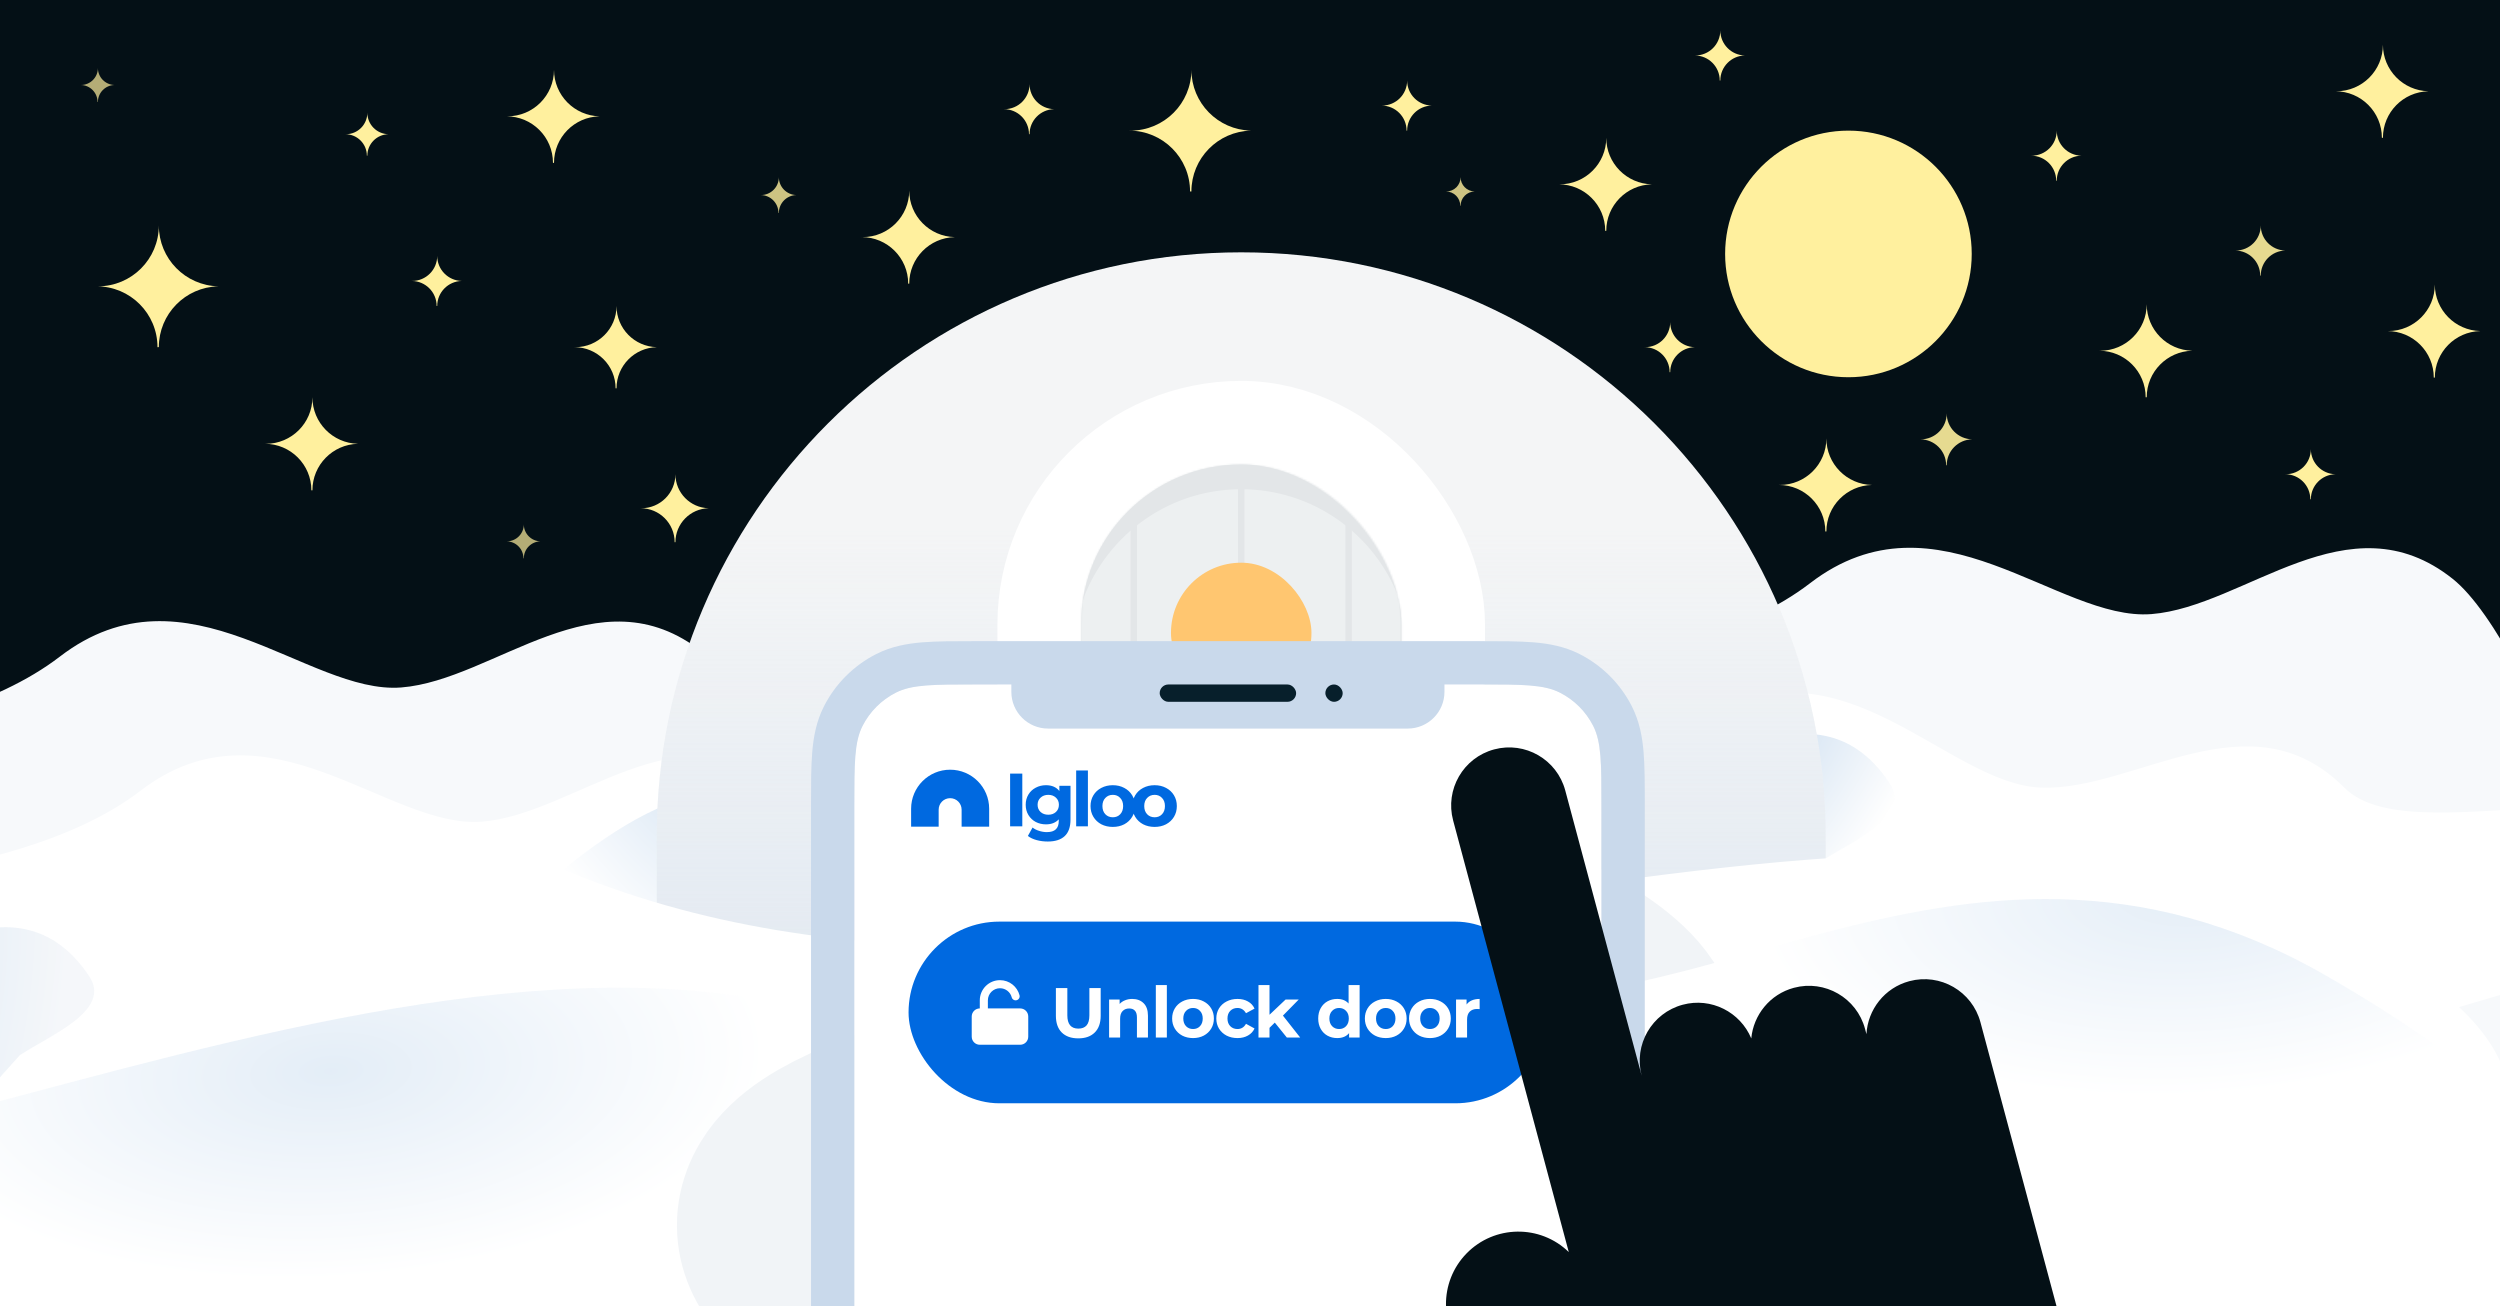
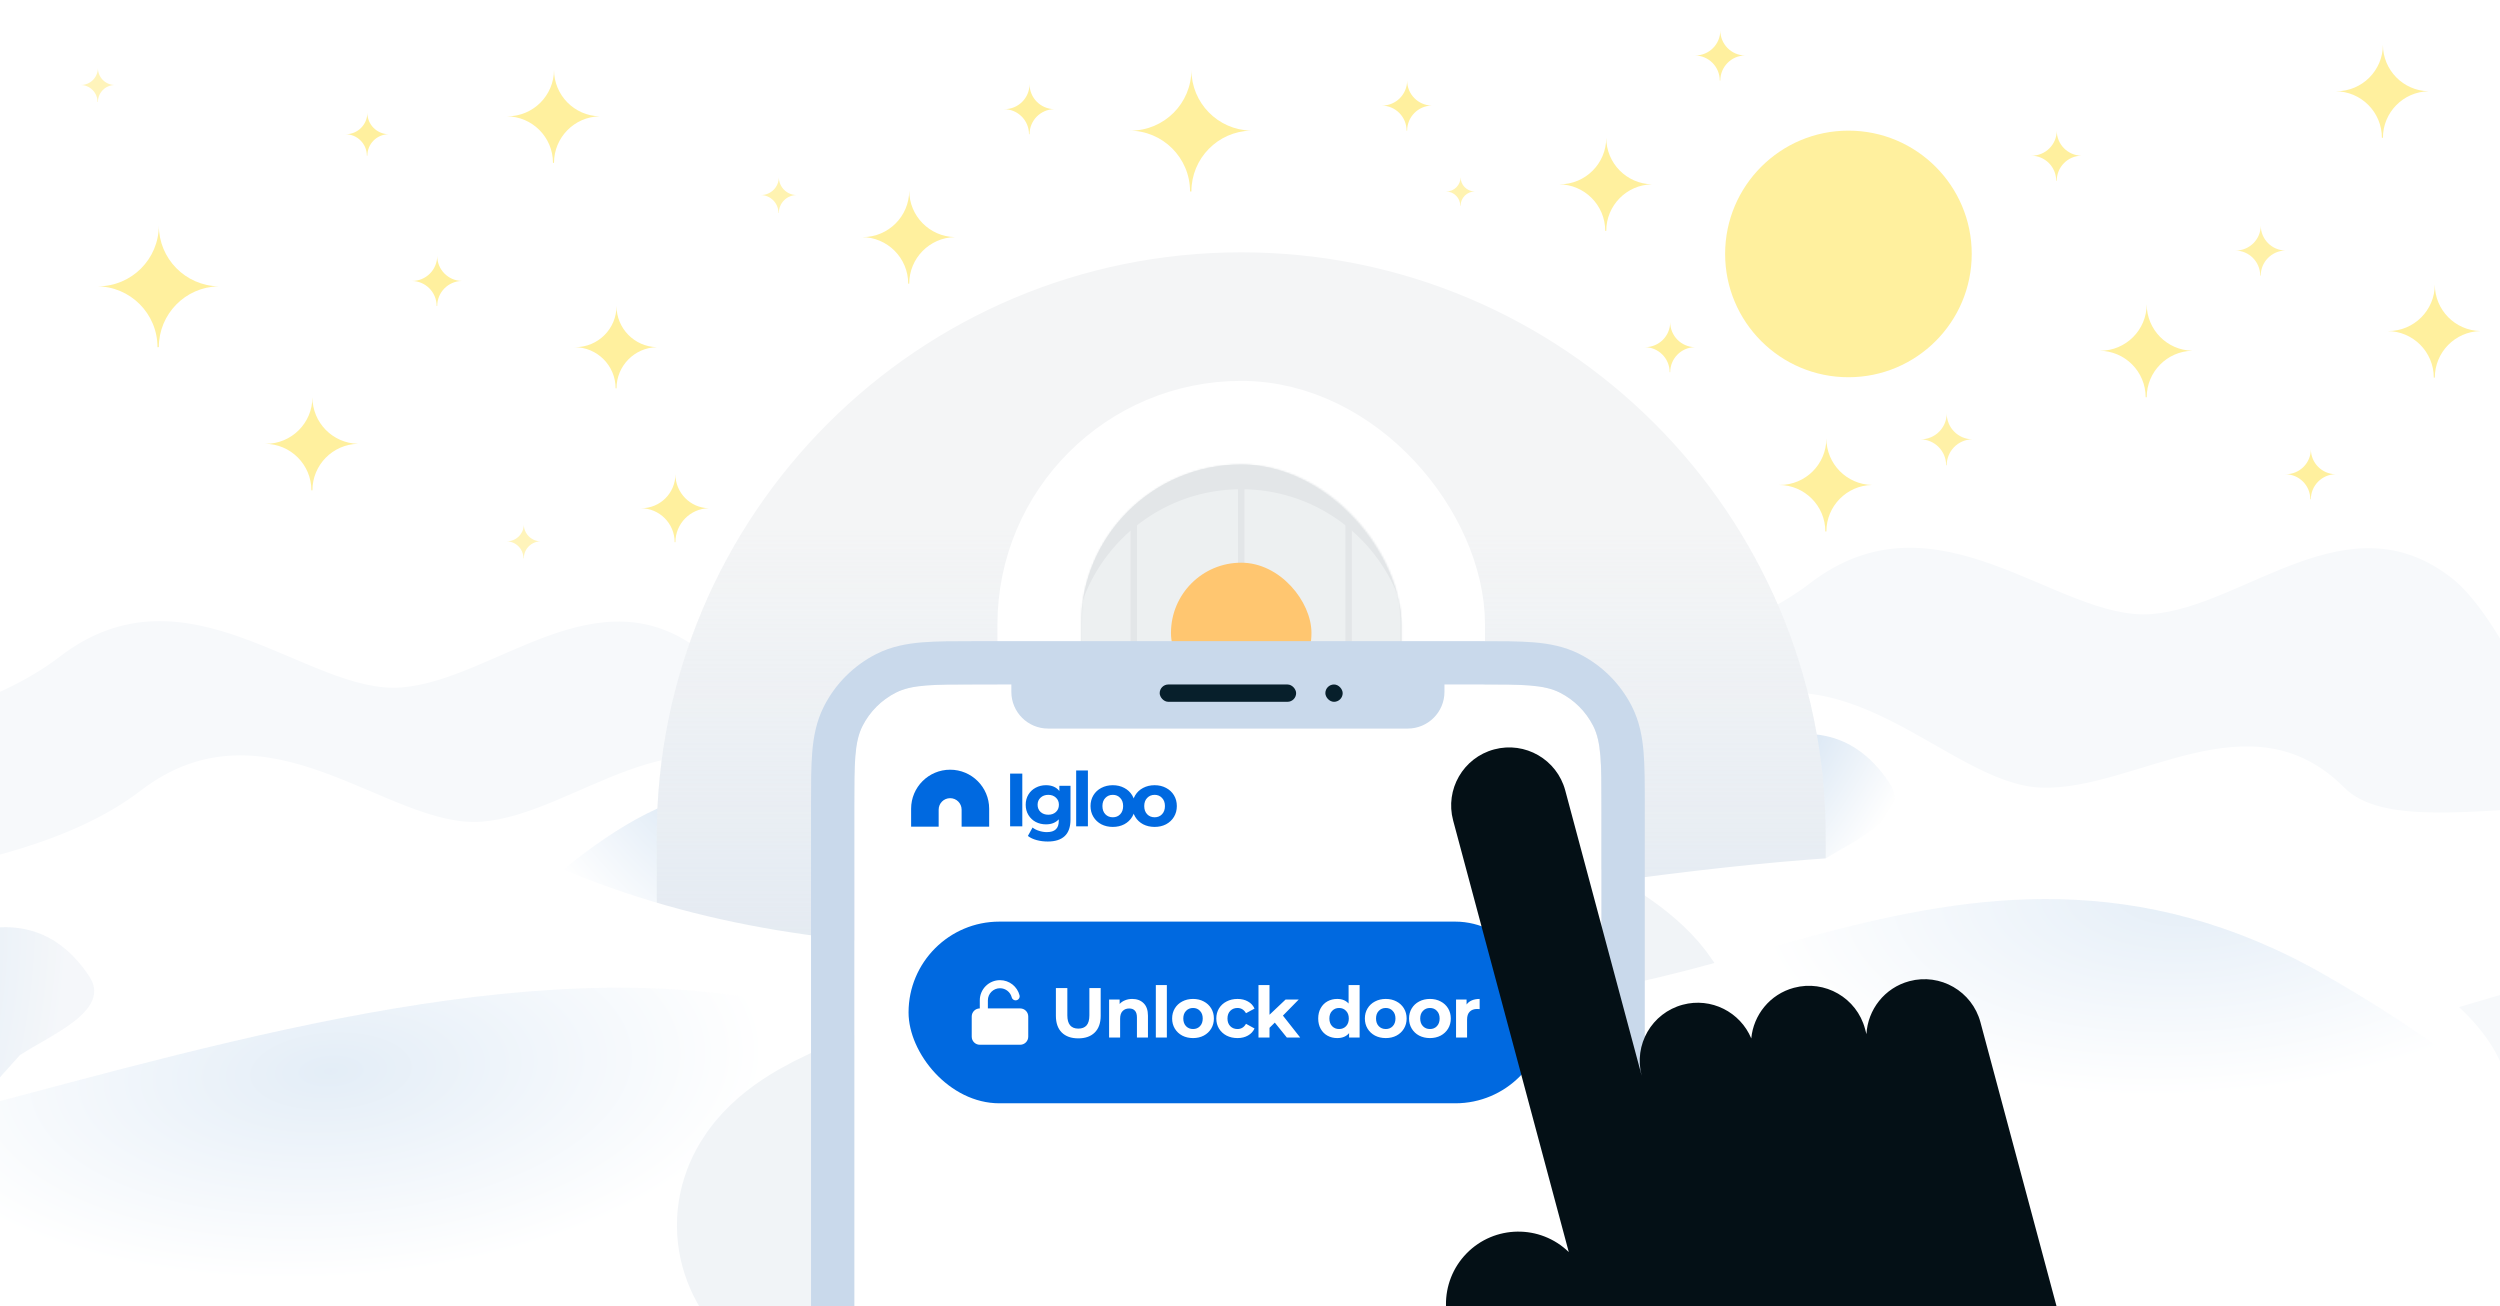
<svg xmlns="http://www.w3.org/2000/svg" width="1397" height="730" viewBox="0 0 1397 730" fill="none">
  <g clip-path="url(#clip0_332_728)">
-     <rect width="1397" height="730" fill="#041016" />
    <path d="M-545.368 621.98C-638.797 649.532 -685.417 543.736 -759.487 689.337L-810.525 1027.35L532.544 695.917C506.594 593.238 438.214 400.746 392.547 364.449C334.265 318.124 276.574 380.041 224.197 384.16C171.821 388.279 104.529 312.301 33.401 366.943C-37.728 421.586 -190.879 424.918 -285.785 426.969C-361.709 428.61 -372.685 531.787 -440.64 553.335C-476.559 564.725 -451.938 594.428 -545.368 621.98Z" fill="#F7F9FB" />
    <path d="M432.632 580.98C339.203 608.532 292.583 502.736 218.513 648.337L167.475 986.354L1510.54 654.917C1484.59 552.238 1416.21 359.746 1370.55 323.449C1312.26 277.124 1254.57 339.041 1202.2 343.16C1149.82 347.279 1082.53 271.301 1011.4 325.943C940.272 380.586 787.121 383.918 692.215 385.969C616.291 387.61 605.315 490.787 537.36 512.335C501.441 523.725 526.062 553.428 432.632 580.98Z" fill="#F7F9FB" />
    <path d="M348.5 586.834C252.5 603.334 218.5 492.834 128 628.834L38 958.622L1640 484C1509 410 1351.14 481.483 1310 440.122C1257.5 387.334 1193 442.122 1140.5 440.122C1088 438.122 1030 354.834 953 400.834C876 446.834 723.5 432.334 629 423.334C553.4 416.134 530.5 517.334 460.5 530.834C423.5 537.97 444.5 570.334 348.5 586.834Z" fill="white" />
    <path d="M-500.368 696.98C-593.797 724.532 -640.417 618.736 -714.487 764.337L-765.525 1102.35L577.544 770.917C551.594 668.238 483.214 475.746 437.547 439.449C379.265 393.124 321.574 455.041 269.197 459.16C216.821 463.279 149.529 387.301 78.401 441.943C7.272 496.586 -145.879 499.918 -240.785 501.969C-316.709 503.61 -327.685 606.787 -395.64 628.335C-431.559 639.725 -406.938 669.428 -500.368 696.98Z" fill="white" />
    <path d="M287.183 509.934L286.823 510.261L317.087 627.963L414.45 519.415C433.298 507.03 469.916 492.49 456.275 471.935C408.501 399.949 322.397 478.009 287.183 509.934Z" fill="url(#paint0_radial_332_728)" fill-opacity="0.2" />
    <path d="M898.884 472.861L898.55 473.165L926.65 582.45L1017.05 481.665C1034.55 470.165 1068.55 456.665 1055.88 437.579C1011.53 370.742 931.58 443.22 898.884 472.861Z" fill="url(#paint1_radial_332_728)" fill-opacity="0.3" />
    <path d="M-107.116 580.861L-107.45 581.165L-79.35 690.45L11.049 589.665C28.549 578.165 62.549 564.665 49.883 545.579C5.525 478.742 -74.42 551.22 -107.116 580.861Z" fill="url(#paint2_radial_332_728)" fill-opacity="0.2" />
    <path d="M367 467.403C367 287.136 513.221 141 693.594 141C873.967 141 1020.19 287.136 1020.19 467.403V617.165H789.651H597.537H367V467.403Z" fill="#F4F5F6" />
    <path d="M367 467.403C367 287.136 513.221 141 693.594 141C873.967 141 1020.19 287.136 1020.19 467.403V617.165H789.651H597.537H367V467.403Z" fill="url(#paint3_linear_332_728)" />
    <rect x="580.71" y="236.182" width="225.768" height="431.012" rx="112.884" fill="#E3E6E8" stroke="white" stroke-width="46.693" />
    <mask id="mask0_332_728" style="mask-type:alpha" maskUnits="userSpaceOnUse" x="604" y="259" width="180" height="385">
      <rect x="604.056" y="259.528" width="179.075" height="384.319" rx="89.537" fill="#CCD3D6" />
    </mask>
    <g mask="url(#mask0_332_728)">
      <rect x="575.322" y="256.45" width="56.442" height="249.371" fill="#EDF0F1" />
      <rect x="635.356" y="256.45" width="56.442" height="249.371" fill="#EDF0F1" />
      <rect x="695.39" y="256.45" width="56.442" height="249.371" fill="#EDF0F1" />
      <rect x="755.423" y="256.45" width="56.442" height="249.371" fill="#EDF0F1" />
      <g filter="url(#filter0_i_332_728)">
        <rect x="654.341" y="307.248" width="78.506" height="78.506" rx="39.253" fill="#FFC670" />
      </g>
      <path fill-rule="evenodd" clip-rule="evenodd" d="M604.067 338.297C603.721 341.497 603.543 344.747 603.543 348.04V553.283C603.543 602.733 643.631 642.821 693.081 642.821C742.531 642.821 782.618 602.733 782.618 553.283V348.039C782.618 343.143 782.225 338.339 781.469 333.656C785.526 344.169 787.749 355.594 787.749 367.538V583.043C787.749 635.044 745.595 677.199 693.594 677.199C641.593 677.199 599.438 635.044 599.438 583.043V367.538C599.438 357.33 601.063 347.502 604.067 338.297ZM604.067 338.297C608.922 293.43 646.923 258.502 693.081 258.502C737.635 258.502 774.588 291.044 781.469 333.656C767.865 298.396 733.651 273.382 693.594 273.382C651.801 273.382 616.368 300.611 604.067 338.297Z" fill="#E3E6E8" />
    </g>
    <path d="M1299 516.5C1019 389.969 630 620.5 311.5 484.5L80 877.531L1131.66 899.949C1204.87 775.435 1581.8 644.295 1299 516.5Z" fill="white" />
    <path d="M567.108 627.451C351.791 423.15 -111.922 704.38 -254.296 647.425L-174.021 1020.36L471.865 1001.21C509.059 877.537 720.03 772.55 567.108 627.451Z" fill="white" />
    <path d="M567.108 627.451C351.791 423.15 -111.922 704.38 -254.296 647.425L-174.021 1020.36L471.865 1001.21C509.059 877.537 720.03 772.55 567.108 627.451Z" fill="url(#paint4_radial_332_728)" fill-opacity="0.2" />
    <path d="M669.216 820.413C697.216 736.423 779.219 828.412 715.218 786.417C651.217 744.422 280.5 706.554 551.215 634.5C669.475 603.024 1122 646.054 759.218 508.515" stroke="#F1F4F7" stroke-width="150.415" />
    <path d="M1299.48 545.005C1090.68 425.262 929.683 601.959 787.309 545.005L867.583 917.937L1513.47 898.791C1550.66 775.117 1482.35 649.875 1299.48 545.005Z" fill="white" />
    <path d="M1299.48 545.005C1090.68 425.262 929.683 601.959 787.309 545.005L867.583 917.937L1513.47 898.791C1550.66 775.117 1482.35 649.875 1299.48 545.005Z" fill="url(#paint5_radial_332_728)" fill-opacity="0.2" />
    <path d="M477.318 450.19C477.318 426.459 477.318 414.593 481.935 405.529C485.995 397.556 492.475 391.074 500.444 387.011C509.504 382.393 521.365 382.393 545.086 382.393H827.048C850.769 382.393 862.629 382.393 871.689 387.011C879.659 391.074 886.138 397.556 890.199 405.529C894.816 414.593 894.816 426.459 894.816 450.19V1162.66C894.816 1186.39 894.816 1198.26 890.199 1207.32C886.138 1215.3 879.659 1221.78 871.689 1225.84C862.629 1230.46 850.769 1230.46 827.048 1230.46H545.086C521.365 1230.46 509.504 1230.46 500.444 1225.84C492.475 1221.78 485.995 1215.3 481.935 1207.32C477.318 1198.26 477.318 1186.39 477.318 1162.66V450.19Z" fill="white" />
    <path fill-rule="evenodd" clip-rule="evenodd" d="M545.173 358.277L828.041 358.277C839.126 358.276 848.866 358.276 856.924 358.935C865.484 359.634 874.253 361.196 882.764 365.534C895.288 371.918 905.47 382.105 911.851 394.634C916.187 403.148 917.748 411.922 918.448 420.485C919.106 428.546 919.105 438.29 919.105 449.38V1163.06C919.105 1174.15 919.106 1183.9 918.448 1191.96C917.748 1200.52 916.187 1209.29 911.851 1217.81C905.47 1230.34 895.288 1240.52 882.764 1246.91C874.253 1251.25 865.483 1252.81 856.924 1253.51C848.866 1254.17 839.127 1254.17 828.042 1254.17H544.266C533.181 1254.17 523.441 1254.17 515.383 1253.51C506.824 1252.81 498.054 1251.25 489.543 1246.91C477.02 1240.52 466.838 1230.34 460.457 1217.81C456.12 1209.29 454.559 1200.52 453.86 1191.96C453.201 1183.9 453.202 1174.15 453.202 1163.06L453.202 450.287C453.202 449.984 453.202 449.681 453.202 449.38C453.202 438.29 453.201 428.546 453.86 420.485C454.559 411.922 456.12 403.148 460.457 394.634C466.838 382.105 477.02 371.918 489.543 365.534C498.054 361.196 506.824 359.634 515.383 358.935C523.441 358.276 533.181 358.276 544.266 358.277C544.567 358.277 544.869 358.277 545.173 358.277ZM482.021 405.626C477.405 414.69 477.405 426.556 477.405 450.287V1162.15C477.405 1185.89 477.405 1197.75 482.021 1206.82C486.082 1214.79 492.562 1221.27 500.531 1225.33C509.591 1229.95 521.452 1229.95 545.173 1229.95H827.135C850.855 1229.95 862.716 1229.95 871.776 1225.33C879.746 1221.27 886.225 1214.79 890.286 1206.82C894.902 1197.75 894.902 1185.89 894.902 1162.15V450.287C894.902 426.556 894.902 414.69 890.286 405.626C886.225 397.653 879.746 391.171 871.776 387.108C862.716 382.49 850.855 382.49 827.135 382.49H545.173C521.452 382.49 509.591 382.49 500.531 387.108C492.562 391.171 486.082 397.653 482.021 405.626Z" fill="#C9D9EB" />
    <path fill-rule="evenodd" clip-rule="evenodd" d="M834.698 436.65C834.698 435.48 835.646 434.532 836.816 434.532H862.229C863.398 434.532 864.346 435.48 864.346 436.65C864.346 437.82 863.398 438.769 862.229 438.769H836.816C835.646 438.769 834.698 437.82 834.698 436.65Z" fill="#0069E0" />
-     <path fill-rule="evenodd" clip-rule="evenodd" d="M834.698 447.244C834.698 446.074 835.646 445.125 836.816 445.125H862.229C863.398 445.125 864.346 446.074 864.346 447.244C864.346 448.414 863.398 449.362 862.229 449.362H836.816C835.646 449.362 834.698 448.414 834.698 447.244Z" fill="#0069E0" />
    <path fill-rule="evenodd" clip-rule="evenodd" d="M834.698 457.837C834.698 456.667 835.646 455.718 836.816 455.718H862.229C863.398 455.718 864.346 456.667 864.346 457.837C864.346 459.007 863.398 459.956 862.229 459.956H836.816C835.646 459.956 834.698 459.007 834.698 457.837Z" fill="#0069E0" />
    <path d="M565.14 380.49H807.167V386.6C807.167 397.936 797.978 407.125 786.643 407.125H585.664C574.329 407.125 565.14 397.936 565.14 386.6V380.49Z" fill="#C9D9EB" />
    <rect x="648.034" y="382.49" width="76.239" height="9.685" rx="4.843" fill="#071F2B" />
    <rect x="740.61" y="382.49" width="9.681" height="9.685" rx="4.841" fill="#071F2B" />
    <path d="M564.447 432.293H571.263V461.745H564.447V432.293ZM598.196 439.109V457.958C598.196 462.11 597.116 465.195 594.957 467.215C592.797 469.234 589.641 470.244 585.49 470.244C583.302 470.244 581.226 469.978 579.263 469.445C577.299 468.912 575.672 468.141 574.382 467.131L576.991 462.418C577.944 463.204 579.15 463.821 580.609 464.27C582.068 464.746 583.526 464.985 584.985 464.985C587.257 464.985 588.926 464.466 589.992 463.428C591.086 462.418 591.633 460.876 591.633 458.8V457.832C589.922 459.711 587.537 460.651 584.48 460.651C582.404 460.651 580.497 460.202 578.758 459.305C577.047 458.379 575.686 457.089 574.677 455.434C573.667 453.779 573.162 451.872 573.162 449.712C573.162 447.552 573.667 445.644 574.677 443.989C575.686 442.335 577.047 441.058 578.758 440.161C580.497 439.235 582.404 438.772 584.48 438.772C587.762 438.772 590.258 439.852 591.969 442.012V439.109H598.196ZM585.784 455.266C587.523 455.266 588.94 454.761 590.034 453.751C591.156 452.713 591.717 451.367 591.717 449.712C591.717 448.057 591.156 446.724 590.034 445.715C588.94 444.677 587.523 444.158 585.784 444.158C584.045 444.158 582.615 444.677 581.493 445.715C580.371 446.724 579.81 448.057 579.81 449.712C579.81 451.367 580.371 452.713 581.493 453.751C582.615 454.761 584.045 455.266 585.784 455.266ZM601.36 430.526H607.924V461.745H601.36V430.526ZM621.842 462.082C619.457 462.082 617.311 461.591 615.404 460.609C613.525 459.599 612.052 458.211 610.986 456.444C609.92 454.677 609.387 452.671 609.387 450.427C609.387 448.183 609.92 446.177 610.986 444.41C612.052 442.643 613.525 441.269 615.404 440.287C617.311 439.277 619.457 438.772 621.842 438.772C624.226 438.772 626.358 439.277 628.237 440.287C630.116 441.269 631.589 442.643 632.655 444.41C633.721 446.177 634.254 448.183 634.254 450.427C634.254 452.671 633.721 454.677 632.655 456.444C631.589 458.211 630.116 459.599 628.237 460.609C626.358 461.591 624.226 462.082 621.842 462.082ZM621.842 456.696C623.525 456.696 624.899 456.135 625.965 455.013C627.059 453.863 627.606 452.334 627.606 450.427C627.606 448.52 627.059 447.005 625.965 445.883C624.899 444.733 623.525 444.158 621.842 444.158C620.159 444.158 618.77 444.733 617.676 445.883C616.582 447.005 616.035 448.52 616.035 450.427C616.035 452.334 616.582 453.863 617.676 455.013C618.77 456.135 620.159 456.696 621.842 456.696ZM645.205 462.082C642.82 462.082 640.675 461.591 638.767 460.609C636.888 459.599 635.415 458.211 634.349 456.444C633.283 454.677 632.75 452.671 632.75 450.427C632.75 448.183 633.283 446.177 634.349 444.41C635.415 442.643 636.888 441.269 638.767 440.287C640.675 439.277 642.82 438.772 645.205 438.772C647.589 438.772 649.721 439.277 651.6 440.287C653.479 441.269 654.952 442.643 656.018 444.41C657.084 446.177 657.617 448.183 657.617 450.427C657.617 452.671 657.084 454.677 656.018 456.444C654.952 458.211 653.479 459.599 651.6 460.609C649.721 461.591 647.589 462.082 645.205 462.082ZM645.205 456.696C646.888 456.696 648.262 456.135 649.328 455.013C650.422 453.863 650.969 452.334 650.969 450.427C650.969 448.52 650.422 447.005 649.328 445.883C648.262 444.733 646.888 444.158 645.205 444.158C643.522 444.158 642.133 444.733 641.039 445.883C639.945 447.005 639.398 448.52 639.398 450.427C639.398 452.334 639.945 453.863 641.039 455.013C642.133 456.135 643.522 456.696 645.205 456.696Z" fill="#0069E0" />
    <path d="M509.131 451.919C509.131 439.876 518.894 430.112 530.938 430.112C542.982 430.112 552.745 439.876 552.745 451.919V461.925H537.352V452.433C537.352 448.89 534.48 446.019 530.938 446.019C527.396 446.019 524.524 448.89 524.524 452.433V461.925H509.131V451.919Z" fill="#0069E0" />
    <rect x="507.701" y="515" width="356.291" height="101.521" rx="50.761" fill="#0069E0" />
    <path d="M558.791 547.712C552.562 547.712 547.511 552.763 547.511 558.993V563.505C545.019 563.505 542.999 565.525 542.999 568.017V579.297C542.999 581.789 545.019 583.809 547.511 583.809H570.072C572.564 583.809 574.584 581.789 574.584 579.297V568.017C574.584 565.525 572.564 563.505 570.072 563.505H552.023V558.993C552.023 555.255 555.054 552.224 558.791 552.224C561.942 552.224 564.595 554.379 565.346 557.299C565.657 558.505 566.887 559.232 568.094 558.921C569.3 558.611 570.027 557.381 569.716 556.174C568.464 551.309 564.051 547.712 558.791 547.712Z" fill="white" />
    <path d="M602.547 580.235C598.599 580.235 595.519 579.142 593.309 576.958C591.124 574.773 590.032 571.654 590.032 567.601V552.124H596.428V567.364C596.428 572.312 598.481 574.786 602.586 574.786C604.587 574.786 606.113 574.194 607.166 573.01C608.219 571.799 608.745 569.917 608.745 567.364V552.124H615.062V567.601C615.062 571.654 613.957 574.773 611.746 576.958C609.561 579.142 606.495 580.235 602.547 580.235ZM632.674 558.204C635.306 558.204 637.425 558.994 639.03 560.573C640.662 562.152 641.478 564.495 641.478 567.601V579.761H635.319V568.548C635.319 566.864 634.951 565.614 634.214 564.798C633.477 563.955 632.411 563.534 631.016 563.534C629.463 563.534 628.226 564.021 627.305 564.995C626.383 565.943 625.923 567.364 625.923 569.259V579.761H619.764V558.52H625.647V561.008C626.462 560.113 627.476 559.428 628.687 558.955C629.897 558.454 631.226 558.204 632.674 558.204ZM645.877 550.466H652.036V579.761H645.877V550.466ZM666.674 580.077C664.437 580.077 662.423 579.616 660.634 578.695C658.87 577.747 657.488 576.444 656.488 574.786C655.488 573.128 654.988 571.246 654.988 569.14C654.988 567.035 655.488 565.153 656.488 563.495C657.488 561.837 658.87 560.547 660.634 559.626C662.423 558.678 664.437 558.204 666.674 558.204C668.911 558.204 670.912 558.678 672.675 559.626C674.439 560.547 675.82 561.837 676.821 563.495C677.821 565.153 678.321 567.035 678.321 569.14C678.321 571.246 677.821 573.128 676.821 574.786C675.82 576.444 674.439 577.747 672.675 578.695C670.912 579.616 668.911 580.077 666.674 580.077ZM666.674 575.023C668.253 575.023 669.543 574.497 670.543 573.444C671.57 572.365 672.083 570.93 672.083 569.14C672.083 567.351 671.57 565.929 670.543 564.877C669.543 563.797 668.253 563.258 666.674 563.258C665.095 563.258 663.792 563.797 662.766 564.877C661.739 565.929 661.226 567.351 661.226 569.14C661.226 570.93 661.739 572.365 662.766 573.444C663.792 574.497 665.095 575.023 666.674 575.023ZM691.518 580.077C689.255 580.077 687.215 579.616 685.399 578.695C683.609 577.747 682.201 576.444 681.174 574.786C680.174 573.128 679.674 571.246 679.674 569.14C679.674 567.035 680.174 565.153 681.174 563.495C682.201 561.837 683.609 560.547 685.399 559.626C687.215 558.678 689.255 558.204 691.518 558.204C693.755 558.204 695.703 558.678 697.361 559.626C699.046 560.547 700.27 561.876 701.033 563.613L696.256 566.179C695.15 564.232 693.558 563.258 691.479 563.258C689.873 563.258 688.544 563.784 687.491 564.837C686.438 565.89 685.912 567.324 685.912 569.14C685.912 570.957 686.438 572.391 687.491 573.444C688.544 574.497 689.873 575.023 691.479 575.023C693.584 575.023 695.177 574.049 696.256 572.102L701.033 574.707C700.27 576.392 699.046 577.708 697.361 578.655C695.703 579.603 693.755 580.077 691.518 580.077ZM712.361 571.43L709.399 574.352V579.761H703.241V550.466H709.399V567.048L718.401 558.52H725.744L716.901 567.522L726.534 579.761H719.072L712.361 571.43ZM759.751 550.466V579.761H753.869V577.313C752.342 579.155 750.131 580.077 747.236 580.077C745.236 580.077 743.42 579.629 741.788 578.734C740.182 577.839 738.919 576.563 737.998 574.905C737.076 573.246 736.616 571.325 736.616 569.14C736.616 566.956 737.076 565.035 737.998 563.376C738.919 561.718 740.182 560.442 741.788 559.547C743.42 558.652 745.236 558.204 747.236 558.204C749.947 558.204 752.066 559.06 753.592 560.771V550.466H759.751ZM748.302 575.023C749.855 575.023 751.145 574.497 752.171 573.444C753.198 572.365 753.711 570.93 753.711 569.14C753.711 567.351 753.198 565.929 752.171 564.877C751.145 563.797 749.855 563.258 748.302 563.258C746.723 563.258 745.42 563.797 744.393 564.877C743.367 565.929 742.854 567.351 742.854 569.14C742.854 570.93 743.367 572.365 744.393 573.444C745.42 574.497 746.723 575.023 748.302 575.023ZM774.374 580.077C772.137 580.077 770.123 579.616 768.334 578.695C766.57 577.747 765.188 576.444 764.188 574.786C763.188 573.128 762.688 571.246 762.688 569.14C762.688 567.035 763.188 565.153 764.188 563.495C765.188 561.837 766.57 560.547 768.334 559.626C770.123 558.678 772.137 558.204 774.374 558.204C776.611 558.204 778.612 558.678 780.375 559.626C782.139 560.547 783.521 561.837 784.521 563.495C785.521 565.153 786.021 567.035 786.021 569.14C786.021 571.246 785.521 573.128 784.521 574.786C783.521 576.444 782.139 577.747 780.375 578.695C778.612 579.616 776.611 580.077 774.374 580.077ZM774.374 575.023C775.953 575.023 777.243 574.497 778.243 573.444C779.27 572.365 779.783 570.93 779.783 569.14C779.783 567.351 779.27 565.929 778.243 564.877C777.243 563.797 775.953 563.258 774.374 563.258C772.795 563.258 771.492 563.797 770.466 564.877C769.439 565.929 768.926 567.351 768.926 569.14C768.926 570.93 769.439 572.365 770.466 573.444C771.492 574.497 772.795 575.023 774.374 575.023ZM799.06 580.077C796.823 580.077 794.81 579.616 793.02 578.695C791.256 577.747 789.875 576.444 788.874 574.786C787.874 573.128 787.374 571.246 787.374 569.14C787.374 567.035 787.874 565.153 788.874 563.495C789.875 561.837 791.256 560.547 793.02 559.626C794.81 558.678 796.823 558.204 799.06 558.204C801.298 558.204 803.298 558.678 805.061 559.626C806.825 560.547 808.207 561.837 809.207 563.495C810.207 565.153 810.707 567.035 810.707 569.14C810.707 571.246 810.207 573.128 809.207 574.786C808.207 576.444 806.825 577.747 805.061 578.695C803.298 579.616 801.298 580.077 799.06 580.077ZM799.06 575.023C800.64 575.023 801.929 574.497 802.929 573.444C803.956 572.365 804.469 570.93 804.469 569.14C804.469 567.351 803.956 565.929 802.929 564.877C801.929 563.797 800.64 563.258 799.06 563.258C797.481 563.258 796.178 563.797 795.152 564.877C794.125 565.929 793.612 567.351 793.612 569.14C793.612 570.93 794.125 572.365 795.152 573.444C796.178 574.497 797.481 575.023 799.06 575.023ZM819.522 561.323C820.259 560.297 821.246 559.52 822.483 558.994C823.746 558.468 825.194 558.204 826.826 558.204V563.89C826.142 563.837 825.681 563.811 825.444 563.811C823.681 563.811 822.299 564.311 821.299 565.311C820.298 566.285 819.798 567.759 819.798 569.733V579.761H813.639V558.52H819.522V561.323Z" fill="white" />
    <path d="M1101.8 141.898C1101.8 179.949 1070.95 210.796 1032.9 210.796C994.847 210.796 964 179.949 964 141.898C964 103.847 994.847 73 1032.9 73C1070.95 73 1101.8 103.847 1101.8 141.898Z" fill="#FFF09E" />
    <path d="M321 193.992C321 193.994 321 193.995 321 193.997C333.703 193.997 344 204.296 344 217C344.171 217 344.341 216.998 344.511 216.994C344.514 204.464 354.535 194.275 367 194.003C367 194.001 367 193.999 367 193.997C367 193.995 367 193.994 367 193.992C354.535 193.72 344.514 183.531 344.511 171C344.508 183.702 334.212 193.997 321.511 193.997C321.34 193.997 321.17 193.995 321 193.992Z" fill="#FFF09E" />
    <path d="M193 74.996C193 74.997 193 74.998 193 74.999C199.627 74.999 205 80.372 205 87C205.089 87 205.178 86.999 205.267 86.997C205.268 80.459 210.497 75.143 217 75.001C217 75.001 217 74.999 217 74.999C217 74.998 217 74.997 217 74.996C210.497 74.854 205.268 69.538 205.267 63C205.265 69.627 199.893 74.999 193.267 74.999C193.178 74.999 193.089 74.998 193 74.996Z" fill="#FFF09E" />
    <path d="M481.5 132.491C481.5 132.493 481.5 132.495 481.5 132.497C495.859 132.497 507.5 144.139 507.5 158.5C507.693 158.5 507.886 158.498 508.078 158.494C508.081 144.329 519.41 132.81 533.5 132.503C533.5 132.501 533.5 132.499 533.5 132.497C533.5 132.495 533.5 132.493 533.5 132.491C519.41 132.183 508.081 120.665 508.078 106.5C508.074 120.858 496.435 132.497 482.078 132.497C481.885 132.497 481.692 132.495 481.5 132.491Z" fill="#FFF09E" />
    <path d="M148 247.991C148 247.993 148 247.995 148 247.997C162.359 247.997 174 259.639 174 274C174.193 274 174.386 273.998 174.578 273.994C174.581 259.829 185.91 248.31 200 248.003C200 248.001 200 247.999 200 247.997C200 247.995 200 247.993 200 247.991C185.91 247.683 174.581 236.165 174.578 222C174.574 236.358 162.935 247.997 148.578 247.997C148.385 247.997 148.192 247.995 148 247.991Z" fill="#FFF09E" />
    <path d="M283 64.991C283 64.993 283 64.995 283 64.997C297.359 64.997 309 76.639 309 91C309.193 91 309.386 90.998 309.578 90.994C309.581 76.829 320.91 65.31 335 65.003C335 65.001 335 64.999 335 64.997C335 64.995 335 64.993 335 64.991C320.91 64.683 309.581 53.165 309.578 39C309.574 53.358 297.935 64.997 283.578 64.997C283.385 64.997 283.192 64.995 283 64.991Z" fill="#FFF09E" />
    <path d="M871 102.991C871 102.993 871 102.995 871 102.997C885.359 102.997 897 114.639 897 129C897.193 129 897.386 128.998 897.578 128.994C897.581 114.829 908.91 103.31 923 103.003C923 103.001 923 102.999 923 102.997C923 102.995 923 102.993 923 102.991C908.91 102.683 897.581 91.165 897.578 77C897.574 91.358 885.935 102.997 871.578 102.997C871.385 102.997 871.192 102.995 871 102.991Z" fill="#FFF09E" />
    <path d="M1173 195.991C1173 195.993 1173 195.995 1173 195.997C1187.36 195.997 1199 207.639 1199 222C1199.19 222 1199.39 221.998 1199.58 221.994C1199.58 207.829 1210.91 196.31 1225 196.003C1225 196.001 1225 195.999 1225 195.997C1225 195.995 1225 195.993 1225 195.991C1210.91 195.683 1199.58 184.165 1199.58 170C1199.57 184.358 1187.94 195.997 1173.58 195.997C1173.38 195.997 1173.19 195.995 1173 195.991Z" fill="#FFF09E" />
    <path d="M1334 184.991C1334 184.993 1334 184.995 1334 184.997C1348.36 184.997 1360 196.639 1360 211C1360.19 211 1360.39 210.998 1360.58 210.994C1360.58 196.829 1371.91 185.31 1386 185.003C1386 185.001 1386 184.999 1386 184.997C1386 184.995 1386 184.993 1386 184.991C1371.91 184.683 1360.58 173.165 1360.58 159C1360.57 173.358 1348.94 184.997 1334.58 184.997C1334.38 184.997 1334.19 184.995 1334 184.991Z" fill="#FFF09E" />
    <path d="M1305 50.991C1305 50.993 1305 50.995 1305 50.997C1319.36 50.997 1331 62.639 1331 77C1331.19 77 1331.39 76.998 1331.58 76.994C1331.58 62.829 1342.91 51.31 1357 51.003C1357 51.001 1357 50.999 1357 50.997C1357 50.995 1357 50.993 1357 50.991C1342.91 50.683 1331.58 39.165 1331.58 25C1331.57 39.358 1319.94 50.997 1305.58 50.997C1305.38 50.997 1305.19 50.995 1305 50.991Z" fill="#FFF09E" />
    <path d="M994 270.991C994 270.993 994 270.995 994 270.997C1008.36 270.997 1020 282.639 1020 297C1020.19 297 1020.39 296.998 1020.58 296.994C1020.58 282.829 1031.91 271.31 1046 271.003C1046 271.001 1046 270.999 1046 270.997C1046 270.995 1046 270.993 1046 270.991C1031.91 270.683 1020.58 259.165 1020.58 245C1020.57 259.358 1008.94 270.997 994.578 270.997C994.385 270.997 994.192 270.995 994 270.991Z" fill="#FFF09E" />
    <path opacity="0.9" d="M1073 245.495C1073 245.496 1073 245.497 1073 245.498C1081.01 245.498 1087.5 251.991 1087.5 260C1087.61 260 1087.72 259.999 1087.82 259.996C1087.82 252.097 1094.14 245.673 1102 245.502C1102 245.501 1102 245.499 1102 245.498C1102 245.497 1102 245.496 1102 245.495C1094.14 245.323 1087.82 238.9 1087.82 231C1087.82 239.007 1081.33 245.498 1073.32 245.498C1073.21 245.498 1073.11 245.497 1073 245.495Z" fill="#FFF09E" />
    <path d="M631 72.988C631 72.99 631 72.993 631 72.996C649.778 72.996 665 88.22 665 107C665.253 107 665.504 106.997 665.756 106.992C665.76 88.468 680.574 73.406 699 73.004C699 73.001 699 72.999 699 72.996C699 72.993 699 72.99 699 72.988C680.574 72.586 665.76 57.524 665.756 39C665.751 57.776 650.53 72.996 631.756 72.996C631.503 72.996 631.251 72.993 631 72.988Z" fill="#FFF09E" />
    <path d="M54 159.988C54 159.99 54 159.993 54 159.996C72.778 159.996 88 175.22 88 194C88.252 194 88.504 193.997 88.756 193.992C88.76 175.468 103.574 160.406 122 160.004C122 160.001 122 159.999 122 159.996C122 159.993 122 159.99 122 159.988C103.574 159.586 88.76 144.524 88.756 126C88.751 144.776 73.531 159.996 54.756 159.996C54.503 159.996 54.251 159.993 54 159.988Z" fill="#FFF09E" />
    <path d="M358 283.993C358 283.995 358 283.996 358 283.998C368.493 283.998 377 292.505 377 303C377.141 303 377.282 302.998 377.422 302.995C377.425 292.644 385.703 284.227 396 284.002C396 284.001 396 283.999 396 283.998C396 283.996 396 283.995 396 283.993C385.703 283.769 377.425 275.351 377.422 265C377.42 275.493 368.914 283.998 358.422 283.998C358.281 283.998 358.14 283.996 358 283.993Z" fill="#FFF09E" />
    <path opacity="0.7" d="M283 302.497C283 302.497 283 302.498 283 302.499C288.247 302.499 292.5 306.753 292.5 312C292.571 312 292.641 311.999 292.711 311.998C292.712 306.822 296.852 302.613 302 302.501C302 302.5 302 302.5 302 302.499C302 302.498 302 302.497 302 302.497C296.852 302.384 292.712 298.176 292.711 293C292.71 298.246 288.457 302.499 283.211 302.499C283.141 302.499 283.07 302.498 283 302.497Z" fill="#FFF09E" />
    <path opacity="0.7" d="M45 47.497C45 47.497 45 47.498 45 47.499C50.247 47.499 54.5 51.753 54.5 57C54.571 57 54.641 56.999 54.711 56.998C54.712 51.822 58.852 47.613 64 47.501C64 47.5 64 47.5 64 47.499C64 47.498 64 47.497 64 47.497C58.852 47.384 54.712 43.176 54.711 38C54.71 43.246 50.457 47.499 45.211 47.499C45.141 47.499 45.07 47.498 45 47.497Z" fill="#FFF09E" />
    <path d="M1135 86.995C1135 86.996 1135 86.997 1135 86.998C1142.73 86.998 1149 93.267 1149 101C1149.1 101 1149.21 100.999 1149.31 100.997C1149.31 93.369 1155.41 87.167 1163 87.002C1163 87.001 1163 86.999 1163 86.998C1163 86.997 1163 86.996 1163 86.995C1155.41 86.829 1149.31 80.627 1149.31 73C1149.31 80.731 1143.04 86.998 1135.31 86.998C1135.21 86.998 1135.1 86.997 1135 86.995Z" fill="#FFF09E" />
    <path d="M919 193.995C919 193.996 919 193.997 919 193.998C926.732 193.998 933 200.267 933 208C933.104 208 933.208 207.999 933.311 207.997C933.313 200.369 939.413 194.167 947 194.002C947 194.001 947 193.999 947 193.998C947 193.997 947 193.996 947 193.995C939.413 193.829 933.313 187.627 933.311 180C933.309 187.731 927.042 193.998 919.311 193.998C919.207 193.998 919.103 193.997 919 193.995Z" fill="#FFF09E" />
    <path d="M1277 264.995C1277 264.996 1277 264.997 1277 264.998C1284.73 264.998 1291 271.267 1291 279C1291.1 279 1291.21 278.999 1291.31 278.997C1291.31 271.369 1297.41 265.167 1305 265.002C1305 265.001 1305 264.999 1305 264.998C1305 264.997 1305 264.996 1305 264.995C1297.41 264.829 1291.31 258.627 1291.31 251C1291.31 258.731 1285.04 264.998 1277.31 264.998C1277.21 264.998 1277.1 264.997 1277 264.995Z" fill="#FFF09E" />
    <path d="M772 58.995C772 58.996 772 58.997 772 58.998C779.732 58.998 786 65.267 786 73C786.104 73 786.208 72.999 786.311 72.997C786.313 65.369 792.413 59.167 800 59.002C800 59.001 800 58.999 800 58.998C800 58.997 800 58.996 800 58.995C792.413 58.83 786.313 52.627 786.311 45C786.309 52.731 780.042 58.998 772.311 58.998C772.207 58.998 772.103 58.997 772 58.995Z" fill="#FFF09E" />
    <path opacity="0.9" d="M1249 139.995C1249 139.996 1249 139.997 1249 139.998C1256.73 139.998 1263 146.267 1263 154C1263.1 154 1263.21 153.999 1263.31 153.997C1263.31 146.369 1269.41 140.167 1277 140.002C1277 140.001 1277 139.999 1277 139.998C1277 139.997 1277 139.996 1277 139.995C1269.41 139.829 1263.31 133.627 1263.31 126C1263.31 133.731 1257.04 139.998 1249.31 139.998C1249.21 139.998 1249.1 139.997 1249 139.995Z" fill="#FFF09E" />
    <path d="M947 30.995C947 30.996 947 30.997 947 30.998C954.732 30.998 961 37.267 961 45C961.104 45 961.208 44.999 961.311 44.997C961.313 37.369 967.413 31.167 975 31.002C975 31.001 975 30.999 975 30.998C975 30.997 975 30.996 975 30.995C967.413 30.829 961.313 24.627 961.311 17C961.309 24.731 955.042 30.998 947.311 30.998C947.207 30.998 947.103 30.997 947 30.995Z" fill="#FFF09E" />
    <path opacity="0.8" d="M808 106.997C808 106.998 808 106.998 808 106.999C812.418 106.999 816 110.581 816 115C816.059 115 816.119 114.999 816.178 114.998C816.179 110.64 819.664 107.096 824 107.001C824 107 824 107 824 106.999C824 106.998 824 106.998 824 106.997C819.664 106.903 816.179 103.359 816.178 99C816.177 103.418 812.595 106.999 808.178 106.999C808.118 106.999 808.059 106.998 808 106.997Z" fill="#FFF09E" />
    <path d="M561 60.995C561 60.996 561 60.997 561 60.998C568.732 60.998 575 67.267 575 75C575.104 75 575.208 74.999 575.311 74.997C575.313 67.369 581.413 61.167 589 61.002C589 61.001 589 60.999 589 60.998C589 60.997 589 60.996 589 60.995C581.413 60.83 575.313 54.627 575.311 47C575.309 54.731 569.042 60.998 561.311 60.998C561.207 60.998 561.103 60.997 561 60.995Z" fill="#FFF09E" />
    <path d="M230 156.995C230 156.996 230 156.997 230 156.998C237.732 156.998 244 163.267 244 171C244.104 171 244.208 170.999 244.311 170.997C244.313 163.369 250.413 157.167 258 157.002C258 157.001 258 156.999 258 156.998C258 156.997 258 156.996 258 156.995C250.413 156.829 244.313 150.627 244.311 143C244.309 150.731 238.042 156.998 230.311 156.998C230.207 156.998 230.103 156.997 230 156.995Z" fill="#FFF09E" />
    <path opacity="0.8" d="M425 108.996C425 108.997 425 108.998 425 108.999C430.523 108.999 435 113.476 435 119C435.074 119 435.148 118.999 435.222 118.998C435.224 113.549 439.581 109.119 445 109.001C445 109 445 109 445 108.999C445 108.998 445 108.997 445 108.996C439.581 108.878 435.224 104.448 435.222 99C435.221 104.522 430.744 108.999 425.222 108.999C425.148 108.999 425.074 108.998 425 108.996Z" fill="#FFF09E" />
    <path d="M1177.52 776.641C1177.52 776.641 1157.73 761.783 1153.24 745.013L1106.67 571.221C1102.03 553.923 1084.25 543.643 1066.95 548.279C1053.04 552.005 1043.7 564.228 1042.97 577.871L1042.18 574.922C1037.54 557.614 1019.76 547.34 1002.45 551.977C989 555.581 979.837 567.177 978.608 580.27C972.442 565.503 956.19 557.183 940.317 561.436C923.016 566.072 912.751 583.857 917.388 601.164L874.66 441.699C870.025 424.4 852.233 414.133 834.936 418.767C817.643 423.401 807.379 441.186 812.014 458.485L876.634 699.653C860.644 684.134 835.114 684.464 819.531 700.4C803.927 716.379 804.214 741.99 820.181 757.618L829.417 766.635L829.418 766.639C829.418 766.639 912.908 848.545 940.923 875.665C979.616 913.119 1006.87 872.821 1032.38 887.583C1036.76 890.112 1068.94 913.442 1068.94 913.442C1086.51 927.24 1111.93 924.179 1125.74 906.605L1184.36 833.461C1198.16 815.893 1195.1 790.455 1177.52 776.639L1177.52 776.641Z" fill="#041016" />
  </g>
  <defs>
    <filter id="filter0_i_332_728" x="654.341" y="307.248" width="78.506" height="78.506" filterUnits="userSpaceOnUse" color-interpolation-filters="sRGB">
      <feFlood flood-opacity="0" result="BackgroundImageFix" />
      <feBlend mode="normal" in="SourceGraphic" in2="BackgroundImageFix" result="shape" />
      <feColorMatrix in="SourceAlpha" type="matrix" values="0 0 0 0 0 0 0 0 0 0 0 0 0 0 0 0 0 0 127 0" result="hardAlpha" />
      <feOffset dy="7.184" />
      <feComposite in2="hardAlpha" operator="arithmetic" k2="-1" k3="1" />
      <feColorMatrix type="matrix" values="0 0 0 0 0 0 0 0 0 0 0 0 0 0 0 0 0 0 0.07 0" />
      <feBlend mode="normal" in2="shape" result="effect1_innerShadow_332_728" />
    </filter>
    <radialGradient id="paint0_radial_332_728" cx="0" cy="0" r="1" gradientUnits="userSpaceOnUse" gradientTransform="translate(368.5 453) rotate(138.215) scale(63.032 169.61)">
      <stop stop-color="#75A6D7" />
      <stop offset="1" stop-color="white" />
    </radialGradient>
    <radialGradient id="paint1_radial_332_728" cx="0" cy="0" r="1" gradientUnits="userSpaceOnUse" gradientTransform="translate(995 421.5) rotate(32.633) scale(67.685 182.131)">
      <stop stop-color="#75A6D7" />
      <stop offset="1" stop-color="white" />
    </radialGradient>
    <radialGradient id="paint2_radial_332_728" cx="0" cy="0" r="1" gradientUnits="userSpaceOnUse" gradientTransform="translate(-37.711 555.289) rotate(8.038) scale(74.314 199.969)">
      <stop stop-color="#75A6D7" />
      <stop offset="1" stop-color="#CFD8E5" />
    </radialGradient>
    <linearGradient id="paint3_linear_332_728" x1="693.594" y1="295.446" x2="693.594" y2="617.165" gradientUnits="userSpaceOnUse">
      <stop stop-color="#C9D9EB" stop-opacity="0" />
      <stop offset="1" stop-color="#C9D9EB" stop-opacity="0.51" />
    </linearGradient>
    <radialGradient id="paint4_radial_332_728" cx="0" cy="0" r="1" gradientUnits="userSpaceOnUse" gradientTransform="translate(184.992 598.571) rotate(86.369) scale(116 243.876)">
      <stop stop-color="#75A6D7" />
      <stop offset="1" stop-color="white" />
    </radialGradient>
    <radialGradient id="paint5_radial_332_728" cx="0" cy="0" r="1" gradientUnits="userSpaceOnUse" gradientTransform="translate(1226.6 496.151) rotate(86.369) scale(116 243.876)">
      <stop stop-color="#75A6D7" />
      <stop offset="1" stop-color="white" />
    </radialGradient>
    <clipPath id="clip0_332_728">
      <rect width="1397" height="730" fill="white" />
    </clipPath>
  </defs>
</svg>